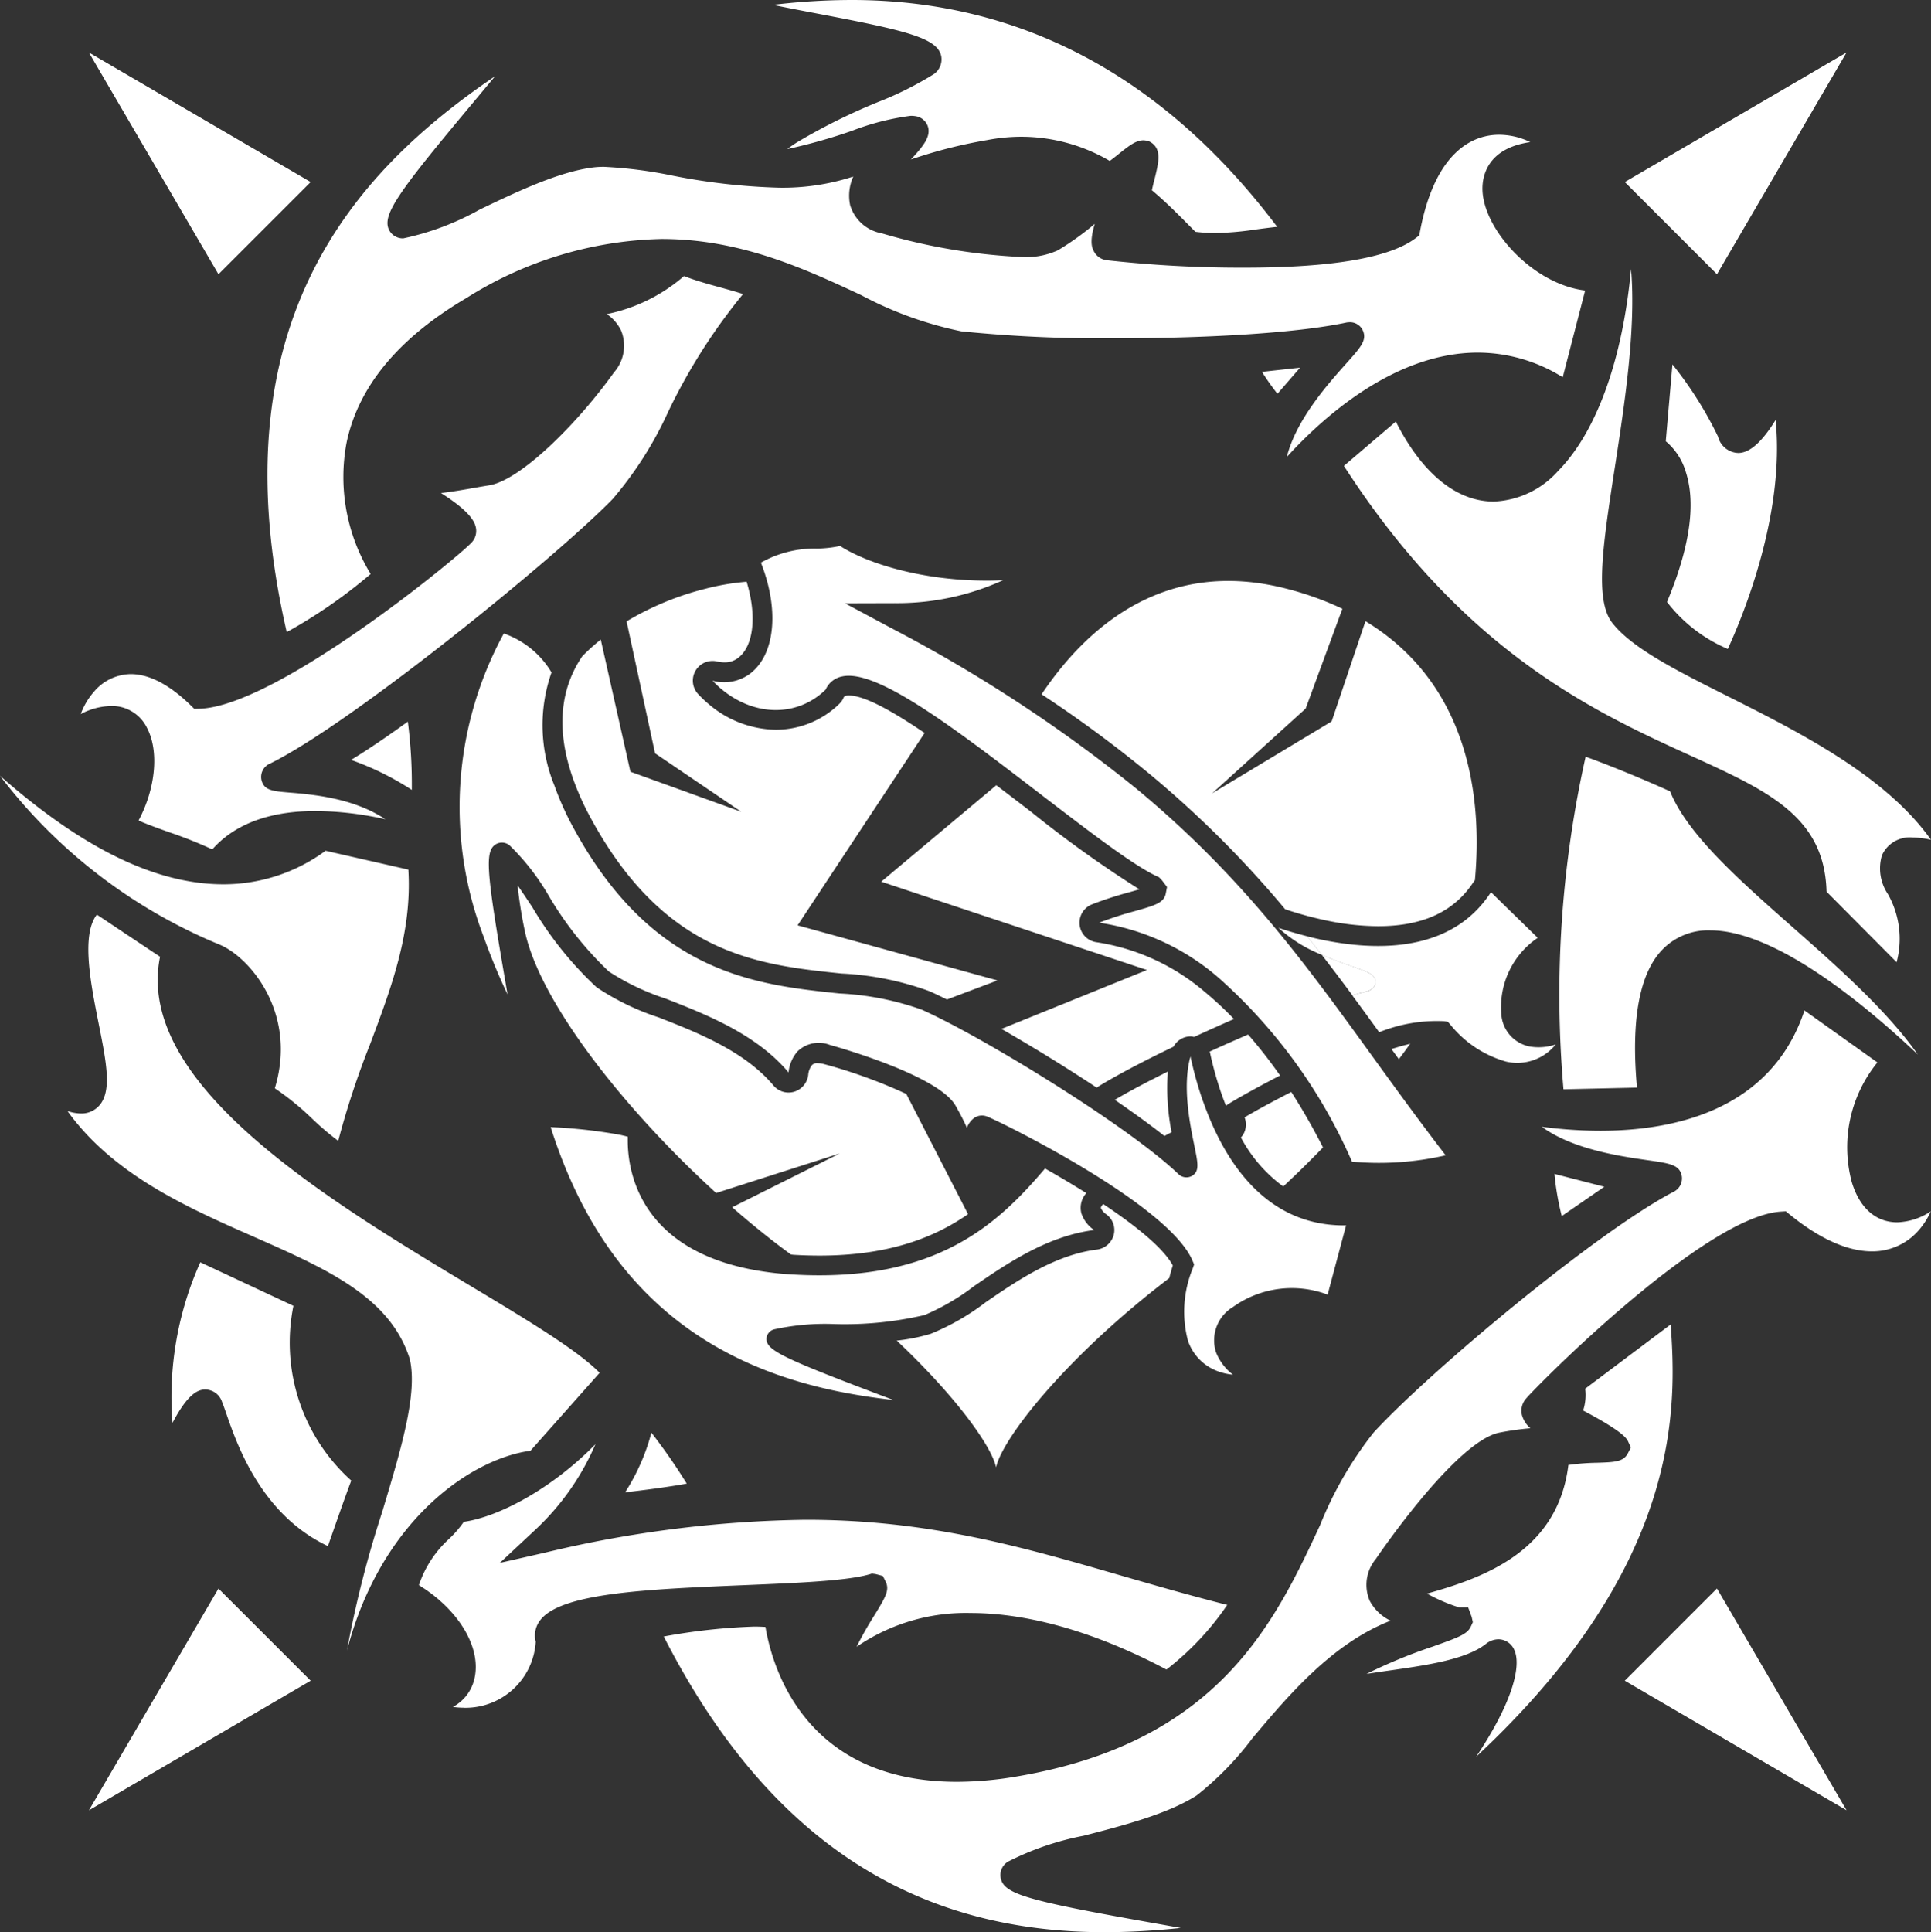
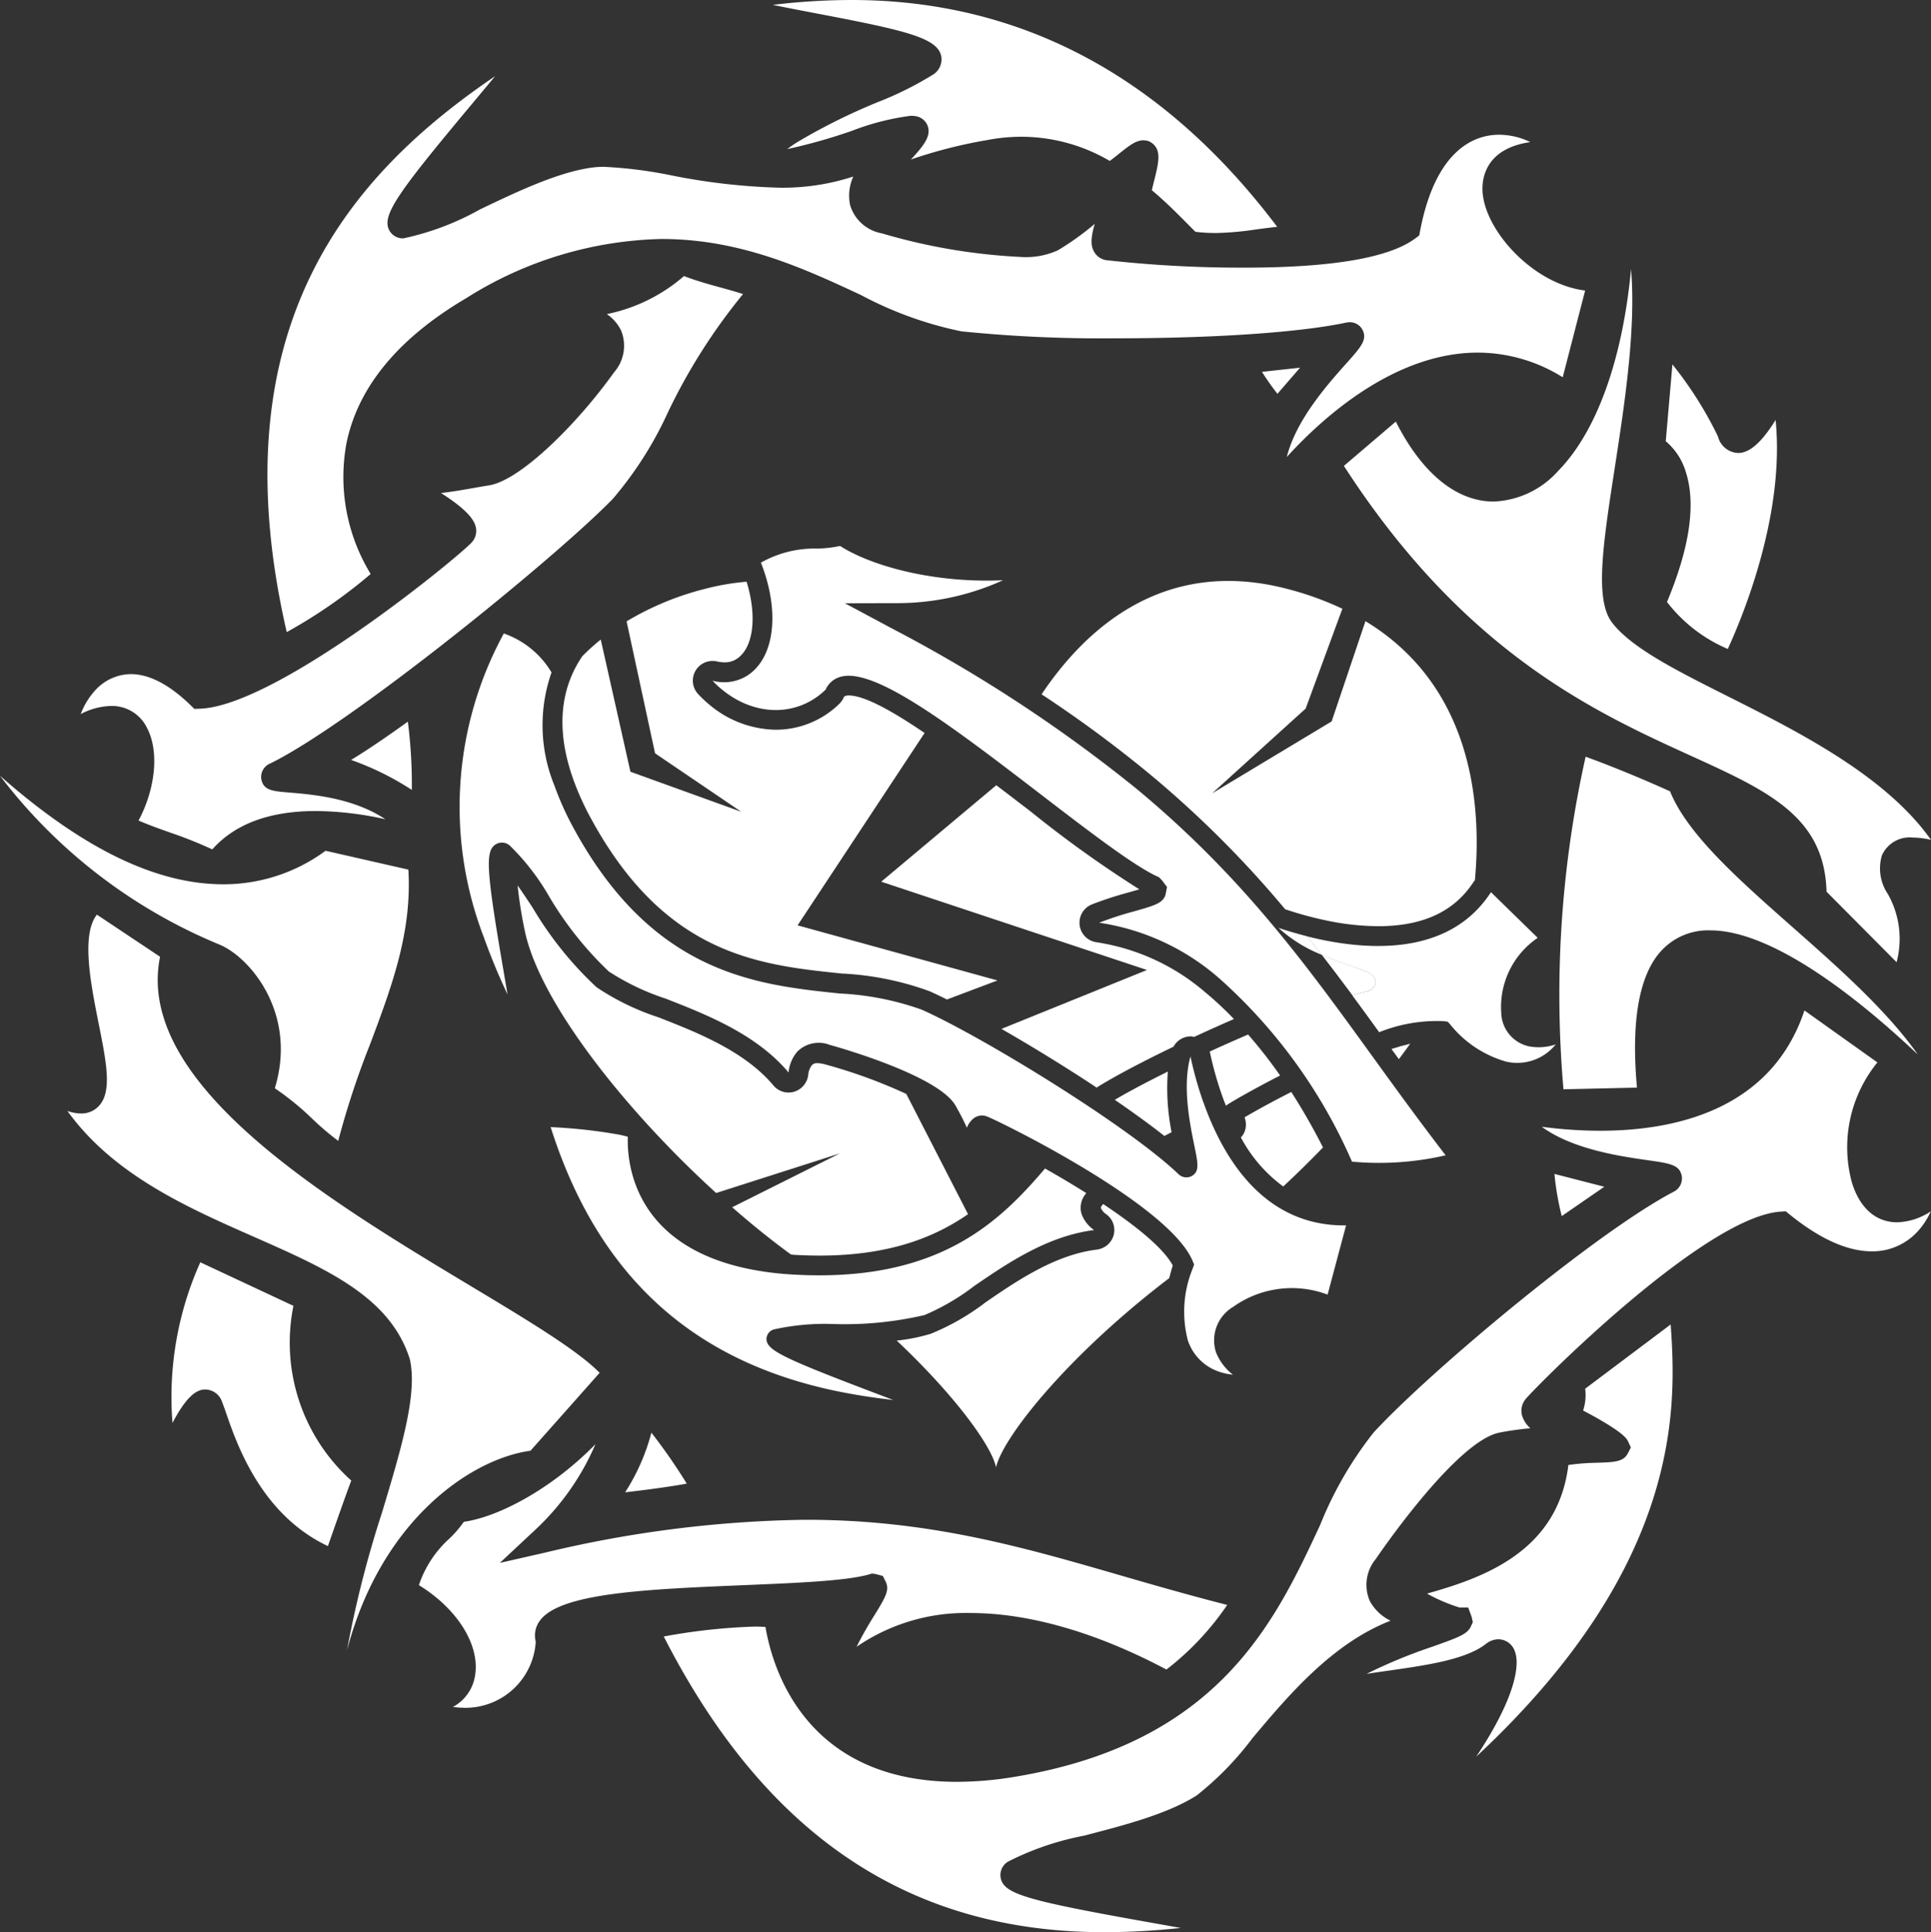
<svg xmlns="http://www.w3.org/2000/svg" width="138.787" height="138.856" viewBox="0 0 138.787 138.856">
  <rect x="0" y="0" width="138.787" height="138.856" fill="#333333" stroke="none" />
  <g id="グループ_78" data-name="グループ 78" transform="translate(206.077 -482)">
-     <path id="パス_76" data-name="パス 76" d="M620.7,13.082l15.939-9.313-9.312,15.94Z" transform="translate(-710 482)" fill="#fff" />
-     <path id="パス_77" data-name="パス 77" d="M526.252,120.783,510.313,130.1l9.312-15.94Z" transform="translate(-710 482)" fill="#fff" />
-     <path id="パス_78" data-name="パス 78" d="M627.326,114.156l9.313,15.939-15.94-9.312Z" transform="translate(-710 482)" fill="#fff" />
-     <path id="パス_79" data-name="パス 79" d="M519.625,19.709,510.312,3.77l15.94,9.312Z" transform="translate(-710 482)" fill="#fff" />
    <path id="パス_80" data-name="パス 80" d="M583.29,138.856c-13.995,0-24.356-6.951-31.661-21.249a43.431,43.431,0,0,1,6.485-.712c.3,0,.575.009.826.027.491,2.93,2.852,11.129,13.774,11.129a25.674,25.674,0,0,0,4.241-.377c14.572-2.45,18.6-11.11,21.846-18.068a26.74,26.74,0,0,1,3.847-6.656c3.993-4.345,15.909-14.332,21.546-17.295a1.071,1.071,0,0,0,.6-1.16c-.167-.793-.842-.889-2.473-1.121-1.943-.28-5.355-.77-7.589-2.4a32.107,32.107,0,0,0,4.191.287c5.422,0,12.315-1.516,14.691-8.645l5.244,3.735a9.651,9.651,0,0,0-1.84,8.609c.565,1.858,1.726,2.881,3.27,2.881a4.618,4.618,0,0,0,2.406-.787,5.381,5.381,0,0,1-.812,1.293,4.394,4.394,0,0,1-3.416,1.581c-1.757,0-3.748-.892-5.918-2.652l-.274-.226-.357.023c-5.459.335-17.489,12.451-18.333,13.461a1.309,1.309,0,0,0-.269,1.182,2,2,0,0,0,.6.926,21.3,21.3,0,0,0-2.2.308c-3.158.59-8.85,9-8.907,9.084a2.906,2.906,0,0,0-.434,3.018,3.332,3.332,0,0,0,1.494,1.42c-4.2,1.632-7.362,5.391-9.931,8.446a22.2,22.2,0,0,1-4,4.108c-2.093,1.341-5.3,2.169-8.127,2.9a20.414,20.414,0,0,0-5.44,1.862,1.124,1.124,0,0,0-.522,1.186c.241,1.129,1.827,1.6,10.607,3.162.8.142,1.585.281,2.329.416a52.819,52.819,0,0,1-5.5.306m26.749-12.629c2.671-4.007,3.218-6.533,2.738-7.628a1.253,1.253,0,0,0-1.157-.794,1.464,1.464,0,0,0-.9.337c-1.435,1.121-4.224,1.52-6.921,1.907-.546.077-1.1.157-1.653.244a37.035,37.035,0,0,1,4.751-1.962c1.865-.664,2.491-.887,2.751-1.454l.138-.3-.084-.383-.249-.672h-.628a12.39,12.39,0,0,1-2.332-1c4.013-1.127,9.4-3,10.16-9.243a16.1,16.1,0,0,1,2.053-.16c1.266-.042,1.9-.062,2.22-.676l.22-.422-.233-.5c-.131-.207-.456-.707-3.2-2.155a3.6,3.6,0,0,0,.151-1.544l0-.027L624,95.182c.4,5.766.944,17.149-13.959,31.045m-72.76-3.5a5.724,5.724,0,0,1-.808-.059,3.066,3.066,0,0,0,1.537-1.978c.556-2.227-1.074-4.984-3.979-6.774a7.853,7.853,0,0,1,2.171-3.327,7.916,7.916,0,0,0,1.058-1.224c2.45-.343,6.264-2.315,9.459-5.577a18.25,18.25,0,0,1-4.41,6.23l-2.462,2.3,3.284-.746a84.551,84.551,0,0,1,18.7-2.354c8.827,0,15.534,1.942,22.635,4,2.467.713,4.984,1.44,7.662,2.119a20.237,20.237,0,0,1-4.369,4.645c-5.008-2.658-9.869-4.062-14.069-4.062a13.853,13.853,0,0,0-8.2,2.426,25.147,25.147,0,0,1,1.279-2.262c.787-1.283,1.113-1.814.807-2.428l-.2-.4-.53-.14-.258-.032-.066.021c-1.586.5-5.19.647-9.006.807-7.2.3-13.4.564-14.812,2.587a1.785,1.785,0,0,0-.275,1.485,5.063,5.063,0,0,1-5.146,4.747m-8.43-4.079a76.493,76.493,0,0,1,2.527-9.955c1.381-4.587,2.573-8.546,1.995-11.03-1.411-4.465-5.959-6.471-11.224-8.792-4.742-2.09-10.075-4.439-13.382-9.036a3.052,3.052,0,0,0,.973.181A1.7,1.7,0,0,0,511.1,79.4c.868-1.058.467-3.07-.088-5.854-.567-2.846-1.267-6.358-.126-7.816l4.542,3.028c-1.862,9.114,12.046,17.476,22.223,23.6,4.167,2.5,7.79,4.681,9.369,6.3l-4.97,5.6c-4.213.564-10.734,4.931-13.2,14.391m-1.354-7.536c-4.783-2.249-6.531-7.287-7.287-9.464-.124-.359-.228-.657-.319-.879a1.29,1.29,0,0,0-1.21-.913c-.526,0-1.258.3-2.36,2.4a23.625,23.625,0,0,1,2-11.543l6.693,3.13A13.319,13.319,0,0,0,529.17,106.4c-.45,1.19-1.286,3.584-1.675,4.7m21.358-3.854a14.942,14.942,0,0,0,1.888-4.287,41.375,41.375,0,0,1,2.541,3.661c-1.33.246-3.126.475-4.429.626M616.17,87.395a19.964,19.964,0,0,1-.524-3.031l3.584.922Zm-87.936-5.406a19.979,19.979,0,0,1-1.859-1.58,19.859,19.859,0,0,0-2.7-2.2c1.652-5.411-1.821-9.453-4-10.336a38.052,38.052,0,0,1-15.754-12.124c5.957,5.243,11.224,7.8,16.054,7.8a12.351,12.351,0,0,0,7.348-2.409l5.95,1.355c.273,4.494-1.2,8.421-2.761,12.574a60.141,60.141,0,0,0-2.28,6.922m88.063-3.71a78.321,78.321,0,0,1,1.592-23.9c1.762.636,4.086,1.588,6.068,2.488,1.245,3.087,4.927,6.337,8.822,9.776,3.2,2.825,6.749,5.955,8.987,9.141-3.806-3.6-10.229-8.926-14.919-8.926a4.576,4.576,0,0,0-3.568,1.521c-1.557,1.744-2.129,5.033-1.7,9.78Zm18.907-14.2c-.145-5.393-4.181-7.231-9.752-9.768-6.874-3.131-16.268-7.407-24.937-20.832l3.733-3.185c1.869,3.71,4.355,5.747,7.03,5.747a6.548,6.548,0,0,0,4.636-2.2c2.775-2.825,4.634-8.023,5.239-14.507.367,4.316-.469,9.736-1.166,14.259-.853,5.528-1.467,9.513-.187,11.162,1.41,1.817,4.6,3.419,8.29,5.274,5.086,2.555,11.348,5.7,14.62,10.322a5.977,5.977,0,0,0-1.3-.162,2.184,2.184,0,0,0-2.226,1.279,3.292,3.292,0,0,0,.426,2.778,6.534,6.534,0,0,1,.629,4.9Zm-116.021-3.04a31.064,31.064,0,0,0-3.044-1.214c-.733-.26-1.488-.528-2.256-.858,1.228-2.3,1.487-4.987.615-6.645a2.8,2.8,0,0,0-2.6-1.59,4.914,4.914,0,0,0-2.169.582,5.09,5.09,0,0,1,.947-1.6,3.524,3.524,0,0,1,2.642-1.272c1.327,0,2.773.75,4.3,2.231l.276.27.387-.013c5.576-.192,18.694-10.986,19.563-11.968a1.213,1.213,0,0,0,.282-1.062c-.133-.678-.935-1.473-2.505-2.47.853-.1,1.683-.246,2.44-.38l.182-.032c.313-.055.582-.1.834-.141,2.251-.359,6.33-4.408,8.976-8.114a2.9,2.9,0,0,0,.514-3.006,3.038,3.038,0,0,0-1.027-1.186,12.138,12.138,0,0,0,5.545-2.733c.905.346,1.77.584,2.609.815.545.15,1.089.3,1.637.476a41.88,41.88,0,0,0-5.4,8.5,26.441,26.441,0,0,1-3.962,6.22C543.945,40,529.237,51.968,523.355,54.863a1.046,1.046,0,0,0-.642,1.179c.174.762.815.816,1.978.913,1.7.14,4.621.384,6.929,1.92a23.57,23.57,0,0,0-5-.591c-3.316,0-5.817.927-7.439,2.758m14.341-4.275a20.377,20.377,0,0,0-4.366-2.155c1.369-.828,2.987-1.963,4.08-2.751a35.286,35.286,0,0,1,.286,4.906m94.584-10.13a10.864,10.864,0,0,1-4.371-3.376c1.627-3.89,2.087-7.016,1.367-9.294a4.6,4.6,0,0,0-1.456-2.258l.479-5.521a27.054,27.054,0,0,1,3.276,5.184,1.553,1.553,0,0,0,1.454,1.181c.818,0,1.7-.777,2.686-2.371.674,6.711-2.285,13.947-3.435,16.455M524.531,45.428C519.412,23.211,529.4,12.334,539.51,5.472c-.485.587-1,1.2-1.523,1.829-5.326,6.371-6.621,8.107-6.112,9.2a1.108,1.108,0,0,0,1.034.629,19.531,19.531,0,0,0,5.51-2.08c2.639-1.262,5.629-2.692,8.094-3.012a6.132,6.132,0,0,1,.823-.049,31.63,31.63,0,0,1,4.858.618,45.5,45.5,0,0,0,7.713.88,16.354,16.354,0,0,0,5.344-.8,3.339,3.339,0,0,0-.229,2.05,2.907,2.907,0,0,0,2.274,2.03,42.475,42.475,0,0,0,10.014,1.7,5.56,5.56,0,0,0,2.648-.48,20.3,20.3,0,0,0,2.649-1.9c-.389,1.292-.189,1.714-.092,1.918a1.208,1.208,0,0,0,.9.689,87.405,87.405,0,0,0,9.939.54c6.275,0,10.409-.7,12.288-2.1l.284-.211.067-.348c1.155-6,4.052-6.893,5.675-6.893a5.173,5.173,0,0,1,2.242.53c-3.081.44-3.439,2.435-3.439,3.336,0,2.872,3.591,6.875,7.381,7.329l-1.611,6.235a11.556,11.556,0,0,0-6.1-1.772c-6.019,0-11.2,4.719-13.73,7.5.666-2.678,2.954-5.24,4.256-6.7,1.075-1.2,1.517-1.7,1.206-2.392a1.024,1.024,0,0,0-.957-.591l-.175.013c-3.319.717-9.51,1.141-16.6,1.141a99.508,99.508,0,0,1-11.122-.5A26.706,26.706,0,0,1,565.8,21.2c-4.058-1.889-8.648-4.026-14.327-4.026a27.35,27.35,0,0,0-14.032,4.248c-4.884,2.876-7.781,6.379-8.612,10.411a13.353,13.353,0,0,0,1.736,9.416,36.6,36.6,0,0,1-6.031,4.176M595.737,28.3a17.552,17.552,0,0,1-1.111-1.576c.832-.094,1.811-.2,2.737-.3Zm-4.485-11.556a11.406,11.406,0,0,1-1.413-.086l-.409-.412c-.752-.762-1.661-1.684-2.718-2.576.056-.263.152-.65.2-.823.284-1.166.506-2.075-.219-2.585l-.126-.078-.148-.06a2.84,2.84,0,0,0-.289-.043c-.549,0-.994.337-1.8.984-.138.111-.428.345-.646.5a12.591,12.591,0,0,0-6.343-1.738,13.065,13.065,0,0,0-2.45.236,34.724,34.724,0,0,0-5.5,1.4c.937-1,1.455-1.683,1.215-2.393a1.1,1.1,0,0,0-.893-.724,2.175,2.175,0,0,0-.336-.024A18.094,18.094,0,0,0,565.158,9.4a39.968,39.968,0,0,1-4.65,1.314,8.074,8.074,0,0,1,.864-.585,43.39,43.39,0,0,1,5.665-2.8,24.22,24.22,0,0,0,3.877-1.926,1.293,1.293,0,0,0,.659-1.364c-.266-1.308-2.515-1.848-8.873-3.056-1.109-.212-2.22-.424-3.228-.633A47.468,47.468,0,0,1,565.133,0c12.143,0,22.431,5.484,30.585,16.3-.513.054-1,.12-1.483.183a21.935,21.935,0,0,1-2.983.264" transform="translate(-710 482)" fill="#fff" />
    <path id="パス_81" data-name="パス 81" d="M596.732,78.474c-1.48.753-2.705,1.434-3.358,1.824a1.426,1.426,0,0,1-.094,1.227,1.575,1.575,0,0,1-.17.218,10.431,10.431,0,0,0,3.044,3.523c.975-.906,1.929-1.847,2.857-2.805a45.61,45.61,0,0,0-2.279-3.987" transform="translate(-710 482)" fill="#fff" />
    <path id="パス_82" data-name="パス 82" d="M604.464,76.117c.279-.371.553-.742.814-1.11-.426.1-.88.23-1.347.378.176.243.356.489.533.732" transform="translate(-710 482)" fill="#fff" />
    <path id="パス_83" data-name="パス 83" d="M588.215,90.943c-.681-1.269-2.7-2.881-5-4.413-.1.1-.188.223-.164.3a1.138,1.138,0,0,0,.405.45,1.4,1.4,0,0,1,.507,1.492,1.442,1.442,0,0,1-1.217,1.031c-3.008.376-5.76,2.261-7.97,3.776a17.041,17.041,0,0,1-3.958,2.274,13.2,13.2,0,0,1-2.444.489c4.29,4.048,6.822,7.6,7.14,9.109.435-2.048,4.959-7.886,12.445-13.6.075-.3.159-.6.257-.91" transform="translate(-710 482)" fill="#fff" />
    <path id="パス_84" data-name="パス 84" d="M584.044,79.037c1.311.9,2.525,1.777,3.569,2.6.173-.094.346-.186.515-.27a16.318,16.318,0,0,1-.269-4.358c-1.521.752-2.843,1.454-3.815,2.031" transform="translate(-710 482)" fill="#fff" />
    <path id="パス_85" data-name="パス 85" d="M581.654,87.231A1.575,1.575,0,0,1,582,85.742c-1-.628-2.009-1.225-2.967-1.767-3.32,3.892-7.737,8.228-18.138,7.618a21.876,21.876,0,0,1-3.213-.413c-8.131-1.7-8.7-7.48-8.637-9.489q-.276-.077-.611-.147A37.282,37.282,0,0,0,543.5,81c3.36,10.571,10.063,16.772,20.483,18.956,1.493.312,2.908.514,4.14.655-.535-.205-1.1-.419-1.674-.637-6.31-2.4-7.422-2.959-7.437-3.741a.725.725,0,0,1,.561-.7,16.956,16.956,0,0,1,4.32-.38,25.28,25.28,0,0,0,6.473-.645,16.305,16.305,0,0,0,3.573-2.087c2.357-1.614,5.256-3.6,8.622-4.022a2.392,2.392,0,0,1-.906-1.17" transform="translate(-710 482)" fill="#fff" />
    <path id="パス_86" data-name="パス 86" d="M590.4,79.184a26.626,26.626,0,0,1-.914-3.261c-.6,2.13-.039,4.853.276,6.4.267,1.3.378,1.84-.157,2.177a.82.82,0,0,1-1.011-.15c-3.679-3.5-14.183-9.91-18.431-11.794a20.478,20.478,0,0,0-5.9-1.161c-5.962-.619-13.38-1.391-19.079-11.817a21.372,21.372,0,0,1-1.413-3.124,11.457,11.457,0,0,1-.208-8.13,6.467,6.467,0,0,0-3.429-2.8A26.045,26.045,0,0,0,538.7,67.36a44.125,44.125,0,0,0,1.7,4.1c-.1-.6-.209-1.234-.32-1.88-1.212-7.087-1.291-8.418-.53-8.9a.856.856,0,0,1,1.008.083,16.729,16.729,0,0,1,2.821,3.641,24.866,24.866,0,0,0,4.3,5.41,17.384,17.384,0,0,0,4.078,1.948c2.925,1.144,6.524,2.55,8.843,5.311a2.682,2.682,0,0,1,.639-1.512,2.195,2.195,0,0,1,2.326-.47c.076.021,7.756,2.119,9.035,4.363.328.576.595,1.095.816,1.592a1.572,1.572,0,0,1,.515-.7.988.988,0,0,1,.938-.108c.965.374,13.057,6.306,14.766,10.367l.112.265-.091.268a8.169,8.169,0,0,0-.355,5.2,3.556,3.556,0,0,0,2.073,2.177,4.1,4.1,0,0,0,1.163.275,3.8,3.8,0,0,1-1.221-1.62,2.8,2.8,0,0,1,1.233-3.249,7.278,7.278,0,0,1,6.794-.883l1.327-4.976c-5.854.083-8.811-4.755-10.264-8.875" transform="translate(-710 482)" fill="#fff" />
    <path id="パス_87" data-name="パス 87" d="M555.795,49.54a7.06,7.06,0,0,1-.659-.622,3.142,3.142,0,0,0,2.587-.426c1.9-1.318,2.253-4.606.889-8.059a7.847,7.847,0,0,1,3.994-1.011,8.4,8.4,0,0,0,1.694-.187c2.332,1.486,6.88,2.691,11.716,2.462a18.371,18.371,0,0,1-7.777,1.647l-3.589.01,3.309,1.772A105.529,105.529,0,0,1,585.59,56.671c7.616,6.307,12.163,12.594,16.978,19.25,1.674,2.311,3.381,4.668,5.259,7.106a21.4,21.4,0,0,1-6.732.456,37.862,37.862,0,0,0-9.546-13.18,16.873,16.873,0,0,0-8.625-3.992,24.7,24.7,0,0,1,2.547-.828c1.5-.426,2.117-.6,2.245-1.295l.083-.445-.368-.487-.2-.209-.07-.032c-1.685-.751-4.891-3.209-8.284-5.812-6.4-4.911-11.924-9.142-14.429-8.59a1.632,1.632,0,0,0-1.184.948c-2.019,1.96-5.081,1.955-7.467-.021" transform="translate(-710 482)" fill="#fff" />
    <path id="パス_88" data-name="パス 88" d="M590.644,71.394a15.55,15.55,0,0,0-7.891-3.677A1.417,1.417,0,0,1,582.388,65a25.83,25.83,0,0,1,2.7-.879c.241-.069.495-.141.722-.21a82.69,82.69,0,0,1-7.794-5.581c-.832-.638-1.667-1.278-2.495-1.907l0,.013-8.262,6.927,19.1,6.345L575.9,73.941c2.178,1.249,4.593,2.729,6.848,4.222.032-.02.06-.047.092-.067,1.22-.759,3.178-1.792,5.427-2.876a1.41,1.41,0,0,1,1.227-.741h.044a1.3,1.3,0,0,1,.206.042c.934-.434,1.9-.867,2.865-1.289a25.1,25.1,0,0,0-1.96-1.838" transform="translate(-710 482)" fill="#fff" />
    <path id="パス_89" data-name="パス 89" d="M602.172,71.245c.566-.171.62-.527.617-.672-.009-.549-.5-.717-1.679-1.125-.592-.205-1.375-.481-2.187-.832q1.119,1.446,2.2,2.908c.375-.109.73-.2,1.054-.279" transform="translate(-710 482)" fill="#fff" />
    <path id="パス_90" data-name="パス 90" d="M590.866,75.574c0,.015.013.027.016.041a25.153,25.153,0,0,0,.864,3.082c.093.265.192.519.291.772a.765.765,0,0,1,.074-.065c.274-.189,1.791-1.075,3.816-2.113a34.326,34.326,0,0,0-2.3-2.946c-.928.4-1.859.813-2.765,1.229" transform="translate(-710 482)" fill="#fff" />
    <path id="パス_91" data-name="パス 91" d="M613.838,75.2a2.533,2.533,0,0,1-2.016-2.411,6.006,6.006,0,0,1,2.622-5.392l-3.361-3.281c-2.806,4.332-8.158,4.256-12.2,3.411-.349-.073-.683-.153-1.009-.236q.528.663,1.044,1.329c.812.351,1.6.626,2.187.832,1.181.407,1.67.576,1.679,1.125,0,.145-.051.5-.617.672-.324.075-.678.17-1.054.279q.972,1.317,1.936,2.652a11.123,11.123,0,0,1,4.663-.793l.269.041.171.192a7.928,7.928,0,0,0,4.021,2.672,3.55,3.55,0,0,0,2.773-.509,3.678,3.678,0,0,0,.793-.727,3.847,3.847,0,0,1-1.906.144" transform="translate(-710 482)" fill="#fff" />
    <path id="パス_92" data-name="パス 92" d="M598.923,68.616q-.514-.666-1.044-1.328c-.776-.2-1.482-.41-2.069-.607a10.178,10.178,0,0,0,3.113,1.935" transform="translate(-710 482)" fill="#fff" />
    <path id="パス_93" data-name="パス 93" d="M602.062,44.64l-2.43,7.205-8.59,5.168,6.723-6.091,2.639-7.175a22.4,22.4,0,0,0-4.019-1.441c-8.826-2.278-14.443,2.879-17.6,7.59a89.394,89.394,0,0,1,7.71,5.683,75.389,75.389,0,0,1,9.795,9.763,25.719,25.719,0,0,0,2.9.795,18.558,18.558,0,0,0,3.778.424c3.233,0,5.485-1.049,6.882-3.206.023-.035.054-.063.079-.1.547-5.893-.4-14.09-7.871-18.619" transform="translate(-710 482)" fill="#fff" />
    <path id="パス_94" data-name="パス 94" d="M561.249,66.5l9.128-13.826c-2.367-1.606-4.338-2.695-5.454-2.695a.821.821,0,0,0-.171.016c-.137.03-.166.075-.2.146a1.424,1.424,0,0,1-.3.436,6.539,6.539,0,0,1-4.57,1.865,7.577,7.577,0,0,1-4.788-1.813,8.365,8.365,0,0,1-.793-.749,1.416,1.416,0,0,1,1.037-2.382,1.346,1.346,0,0,1,.327.038A2.375,2.375,0,0,0,556,47.6a1.552,1.552,0,0,0,.914-.276c1.181-.82,1.423-3.06.67-5.518a17.272,17.272,0,0,0-2.943.5,20.845,20.845,0,0,0-5.683,2.347l2.046,9.484,6.193,4.2-7.963-2.876-2.133-9.5a15.715,15.715,0,0,0-1.322,1.193c-1.309,1.913-2.1,4.762-.666,8.817a19.76,19.76,0,0,0,1.317,2.909c5.339,9.769,12.054,10.466,17.978,11.081a21.339,21.339,0,0,1,6.33,1.275c.368.163.794.369,1.244.592l3.634-1.369Z" transform="translate(-710 482)" fill="#fff" />
    <path id="パス_95" data-name="パス 95" d="M569.062,78.616a37.006,37.006,0,0,0-5.867-2.132,2.051,2.051,0,0,0-.511-.078.492.492,0,0,0-.414.149,1.351,1.351,0,0,0-.259.712A1.439,1.439,0,0,1,561,78.457a1.415,1.415,0,0,1-1.486-.449c-2.085-2.483-5.515-3.823-8.27-4.9a18.016,18.016,0,0,1-4.448-2.162,25.672,25.672,0,0,1-4.6-5.73c-.371-.56-.729-1.1-1.07-1.587a31.11,31.11,0,0,0,.536,3.358c1.094,5.03,7.086,12.7,13.733,18.748l8.879-2.841-7.73,3.865c1.406,1.227,2.83,2.379,4.234,3.4.068,0,.13.014.2.018q.953.055,1.835.056c4.9,0,8.19-1.244,10.686-2.977Z" transform="translate(-710 482)" fill="#fff" />
  </g>
</svg>